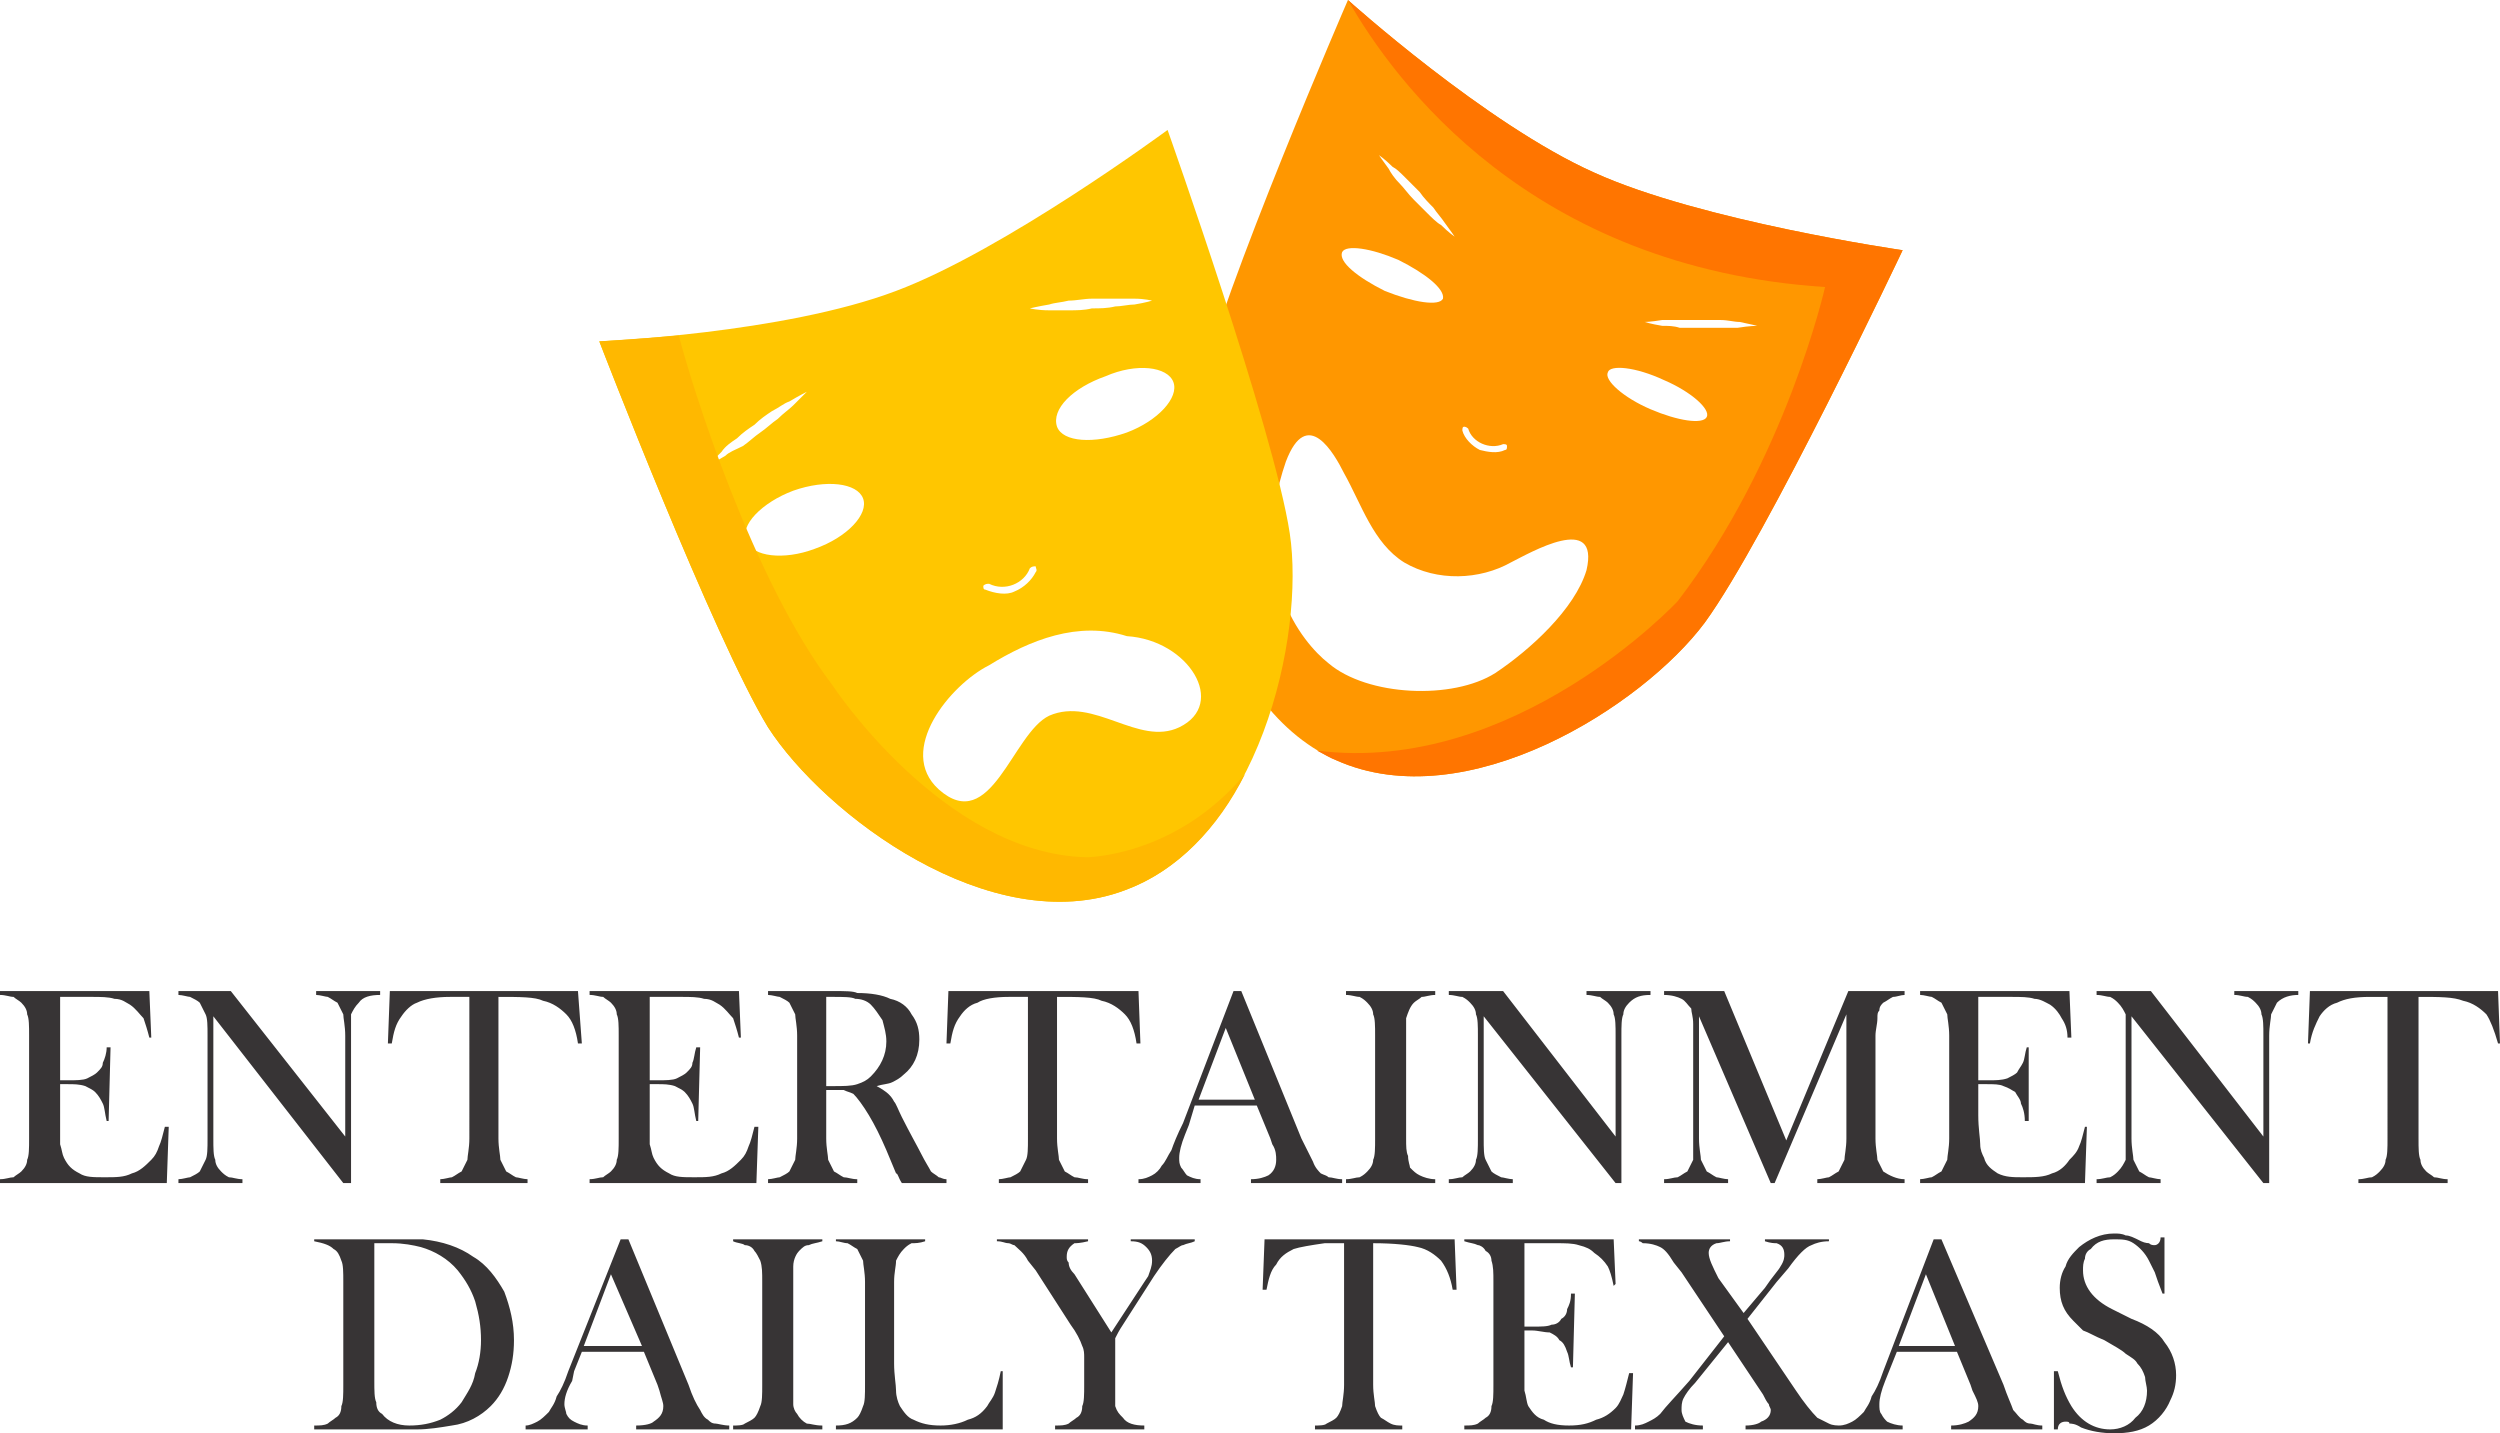
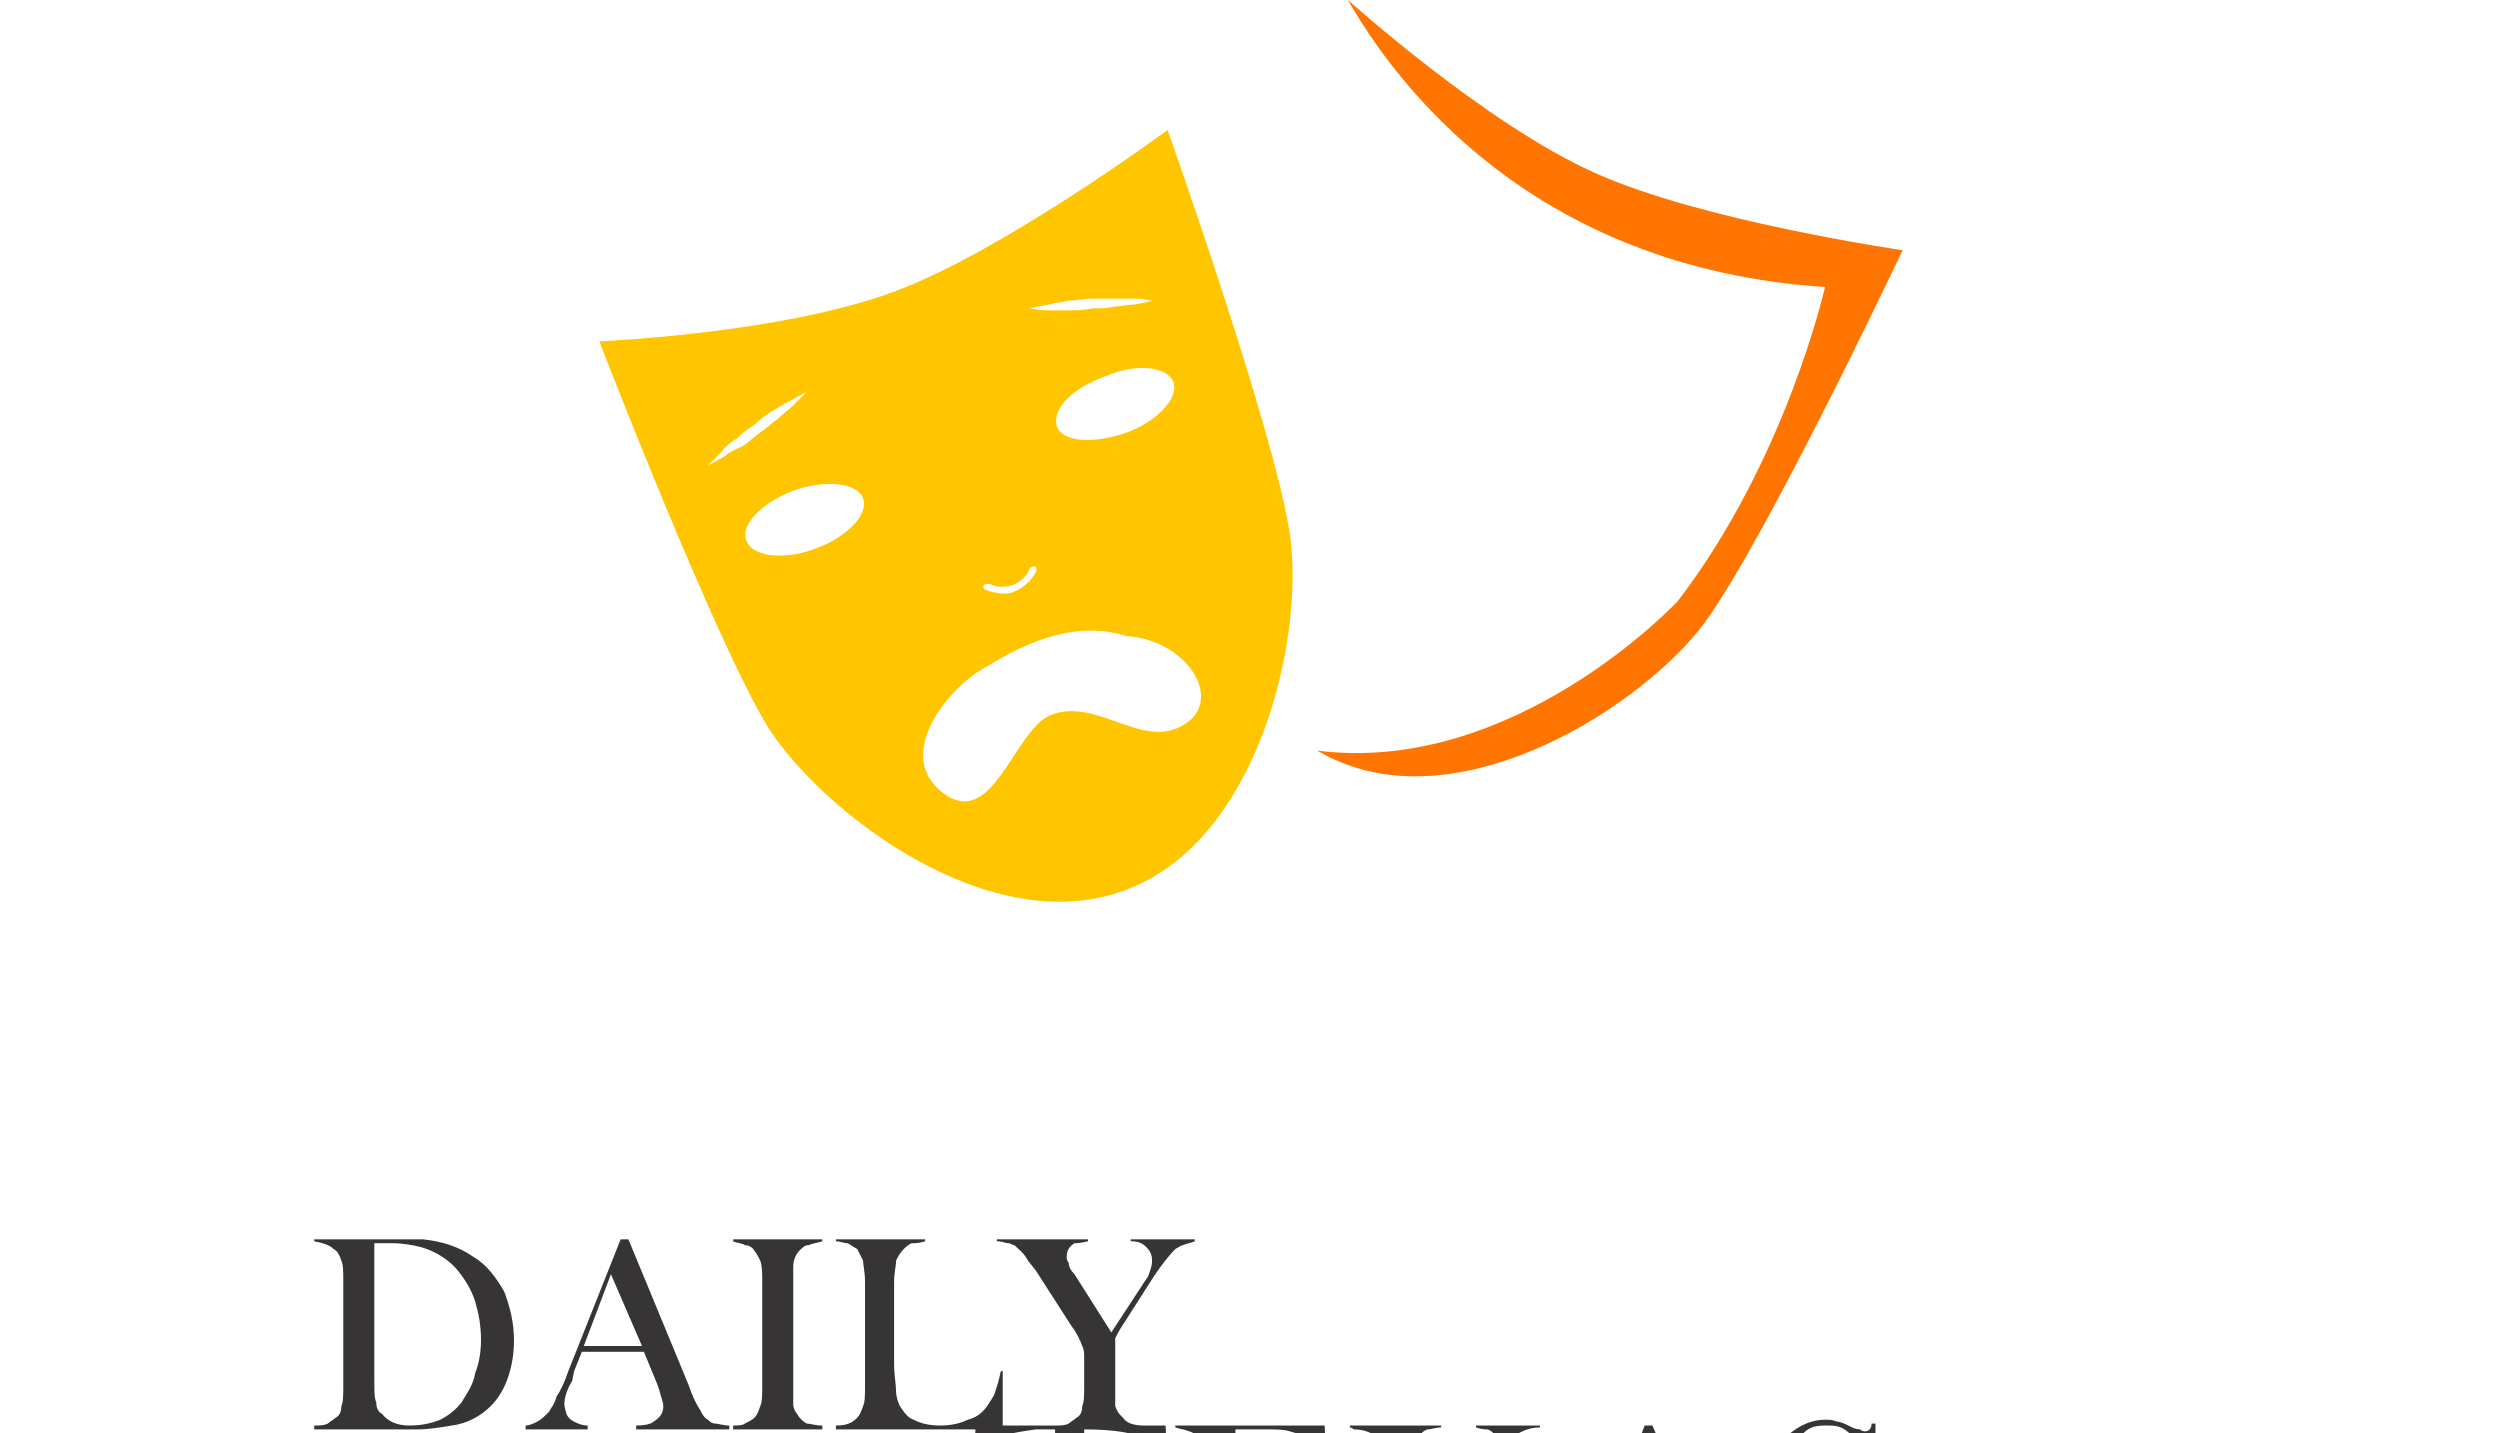
<svg xmlns="http://www.w3.org/2000/svg" xml:space="preserve" width="1.289in" height="0.739in" style="clip-rule:evenodd;fill-rule:evenodd;image-rendering:optimizeQuality;shape-rendering:geometricPrecision;text-rendering:geometricPrecision" viewBox="0 0 1289 739" id="svg34">
  <defs id="defs10">
    <style type="text/css" id="style2">       .fil0 {fill:#373435;fill-rule:nonzero}    .fil2 {fill:#FF7500;fill-rule:nonzero}    .fil1 {fill:#FF9700;fill-rule:nonzero}    .fil4 {fill:#FFB800;fill-rule:nonzero}    .fil3 {fill:#FFC600;fill-rule:nonzero}     </style>
    <clipPath id="id0" style="clip-rule:nonzero">
      <path d="m 714,323 c 0,0 -59,139 -68,192 0,0 -19,87 44,146 0,0 -69,-124 53,-296 0,0 -27,-20 -29,-42 z" id="path4" />
    </clipPath>
    <clipPath id="id1" style="clip-rule:nonzero">
      <path d="m 671,658 c 0,0 2,-3 14,-17 4,-24 5,-46 2,-63 -8,-53 -63,-208 -63,-208 0,0 -18,13 -43,30 38,38 97,177 90,258 z" id="path7" />
    </clipPath>
  </defs>
  <g id="Layer_x0020_1" transform="translate(-22,-303)">
-     <path class="fil0" d="m 99,814 1,24 h -1 c -1,-4 -2,-7 -3,-10 -2,-2 -4,-5 -7,-7 -2,-1 -4,-3 -8,-3 -3,-1 -7,-1 -12,-1 H 53 v 43 h 4 c 4,0 8,0 10,-1 2,-1 4,-2 5,-3 2,-2 3,-3 3,-5 1,-2 2,-5 2,-8 h 2 l -1,38 h -1 c -1,-4 -1,-7 -2,-9 -1,-2 -2,-4 -4,-6 -1,-1 -3,-2 -5,-3 -3,-1 -6,-1 -9,-1 h -4 v 16 c 0,7 0,12 0,15 1,3 1,5 2,7 2,4 4,6 8,8 3,2 7,2 13,2 6,0 10,0 14,-2 4,-1 7,-4 10,-7 2,-2 3,-4 4,-7 1,-2 2,-6 3,-10 h 2 l -1,29 H 22 v -2 c 3,0 5,-1 7,-1 1,-1 3,-2 4,-3 2,-2 3,-4 3,-6 1,-2 1,-6 1,-11 v -53 c 0,-5 0,-9 -1,-11 0,-2 -1,-4 -3,-6 -1,-1 -3,-2 -4,-3 -2,0 -4,-1 -7,-1 v -2 z m 33,13 v 63 c 0,5 0,9 1,11 0,2 1,4 3,6 1,1 2,2 4,3 2,0 4,1 7,1 v 2 h -33 v -2 c 2,0 5,-1 6,-1 2,-1 4,-2 5,-3 1,-2 2,-4 3,-6 1,-2 1,-6 1,-11 v -53 c 0,-5 0,-9 -1,-11 -1,-2 -2,-4 -3,-6 -1,-1 -3,-2 -5,-3 -1,0 -4,-1 -6,-1 v -2 h 27 l 59,75 v -52 c 0,-5 -1,-9 -1,-11 -1,-2 -2,-4 -3,-6 -2,-1 -3,-2 -5,-3 -1,0 -4,-1 -6,-1 v -2 h 33 v 2 c -5,0 -9,1 -11,4 -2,2 -3,4 -4,6 0,2 0,6 0,11 v 76 h -4 z m 132,-10 c -3,0 -7,0 -10,0 -7,0 -13,1 -17,3 -3,1 -6,4 -8,7 -3,4 -4,8 -5,14 h -2 l 1,-27 h 97 l 2,27 h -2 c -1,-7 -3,-12 -6,-15 -3,-3 -7,-6 -12,-7 -4,-2 -12,-2 -23,-2 v 73 c 0,5 1,9 1,11 1,2 2,4 3,6 2,1 3,2 5,3 1,0 4,1 6,1 v 2 h -45 v -2 c 2,0 5,-1 6,-1 2,-1 3,-2 5,-3 1,-2 2,-4 3,-6 0,-2 1,-6 1,-11 z m 139,-3 1,24 h -1 c -1,-4 -2,-7 -3,-10 -2,-2 -4,-5 -7,-7 -2,-1 -4,-3 -8,-3 -3,-1 -7,-1 -12,-1 h -16 v 43 h 4 c 4,0 8,0 10,-1 2,-1 4,-2 5,-3 2,-2 3,-3 3,-5 1,-2 1,-5 2,-8 h 2 l -1,38 h -1 c -1,-4 -1,-7 -2,-9 -1,-2 -2,-4 -4,-6 -1,-1 -3,-2 -5,-3 -3,-1 -6,-1 -9,-1 h -4 v 16 c 0,7 0,12 0,15 1,3 1,5 2,7 2,4 4,6 8,8 3,2 7,2 13,2 6,0 10,0 14,-2 4,-1 7,-4 10,-7 2,-2 3,-4 4,-7 1,-2 2,-6 3,-10 h 2 l -1,29 h -86 v -2 c 3,0 5,-1 7,-1 1,-1 3,-2 4,-3 2,-2 3,-4 3,-6 1,-2 1,-6 1,-11 v -53 c 0,-5 0,-9 -1,-11 0,-2 -1,-4 -3,-6 -1,-1 -3,-2 -4,-3 -2,0 -4,-1 -7,-1 v -2 z m 45,51 v 25 c 0,5 1,9 1,11 1,2 2,4 3,6 2,1 3,2 5,3 2,0 4,1 7,1 v 2 h -46 v -2 c 2,0 5,-1 6,-1 2,-1 4,-2 5,-3 1,-2 2,-4 3,-6 0,-2 1,-6 1,-11 v -53 c 0,-5 -1,-9 -1,-11 -1,-2 -2,-4 -3,-6 -1,-1 -3,-2 -5,-3 -1,0 -4,-1 -6,-1 v -2 h 34 c 6,0 10,0 12,1 7,0 13,1 17,3 5,1 9,4 11,8 3,4 4,8 4,13 0,8 -3,14 -8,18 -2,2 -4,3 -6,4 -2,1 -5,1 -8,2 2,1 5,3 6,4 1,1 2,2 3,4 1,1 2,4 4,8 4,8 8,15 10,19 2,4 4,7 5,9 1,1 3,2 4,3 1,0 2,1 4,1 v 2 h -23 c -2,-3 -2,-5 -3,-5 l -5,-12 c -3,-7 -6,-13 -9,-18 -3,-5 -6,-9 -8,-11 -2,-1 -3,-1 -5,-2 -1,0 -3,0 -5,0 z m 0,-2 h 3 c 6,0 10,0 13,-1 3,-1 5,-2 7,-4 5,-5 8,-11 8,-18 0,-4 -1,-7 -2,-11 -2,-3 -4,-6 -6,-8 -2,-2 -5,-3 -8,-3 -2,-1 -6,-1 -12,-1 h -3 z m 104,-46 c -3,0 -6,0 -10,0 -7,0 -13,1 -16,3 -4,1 -7,4 -9,7 -3,4 -4,8 -5,14 h -2 l 1,-27 h 98 l 1,27 h -2 c -1,-7 -3,-12 -6,-15 -3,-3 -7,-6 -12,-7 -4,-2 -12,-2 -23,-2 v 73 c 0,5 1,9 1,11 1,2 2,4 3,6 2,1 3,2 5,3 2,0 4,1 7,1 v 2 h -46 v -2 c 2,0 5,-1 6,-1 2,-1 4,-2 5,-3 1,-2 2,-4 3,-6 1,-2 1,-6 1,-11 z m 162,96 h -47 v -2 c 4,0 7,-1 9,-2 3,-2 4,-5 4,-8 0,-2 0,-5 -2,-8 l -1,-3 -7,-17 h -32 l -3,10 -2,5 c -2,5 -3,9 -3,12 0,2 0,3 1,5 1,1 2,3 3,4 2,1 4,2 7,2 v 2 h -32 v -2 c 3,0 5,-1 7,-2 2,-1 4,-3 5,-5 2,-2 3,-5 5,-8 1,-3 3,-8 6,-14 l 26,-68 h 4 l 31,76 c 3,6 5,10 6,12 1,3 3,5 4,6 2,1 3,1 4,2 2,0 4,1 7,1 z m -45,-43 -15,-37 -14,37 z m 93,-56 v 2 c -3,0 -5,1 -7,1 -1,1 -3,2 -4,3 -2,2 -3,5 -4,8 0,3 0,6 0,9 v 53 c 0,4 0,7 1,9 0,3 1,5 1,6 2,2 3,3 5,4 2,1 5,2 8,2 v 2 h -46 v -2 c 3,0 5,-1 7,-1 2,-1 3,-2 4,-3 2,-2 3,-4 3,-6 1,-2 1,-6 1,-11 v -53 c 0,-5 0,-9 -1,-11 0,-2 -1,-4 -3,-6 -1,-1 -2,-2 -4,-3 -2,0 -4,-1 -7,-1 v -2 z m 25,13 v 63 c 0,5 0,9 1,11 1,2 2,4 3,6 1,1 3,2 5,3 1,0 4,1 6,1 v 2 h -33 v -2 c 3,0 5,-1 7,-1 1,-1 3,-2 4,-3 2,-2 3,-4 3,-6 1,-2 1,-6 1,-11 v -53 c 0,-5 0,-9 -1,-11 0,-2 -1,-4 -3,-6 -1,-1 -2,-2 -4,-3 -2,0 -4,-1 -7,-1 v -2 h 28 l 58,75 v -52 c 0,-5 0,-9 -1,-11 0,-2 -1,-4 -3,-6 -1,-1 -3,-2 -4,-3 -2,0 -4,-1 -7,-1 v -2 h 33 v 2 c -5,0 -8,1 -11,4 -2,2 -3,4 -3,6 -1,2 -1,6 -1,11 v 76 h -3 z m 217,-11 c -2,0 -4,1 -6,1 -2,1 -3,2 -5,3 -1,1 -2,2 -2,4 -1,1 -1,2 -1,4 0,3 -1,6 -1,9 v 53 c 0,5 1,9 1,11 1,2 2,4 3,6 3,2 7,4 11,4 v 2 h -45 v -2 c 2,0 5,-1 6,-1 2,-1 3,-2 5,-3 1,-2 2,-4 3,-6 0,-2 1,-6 1,-11 v -64 l -37,87 h -2 l -37,-86 v 63 c 0,5 1,9 1,11 1,2 2,4 3,6 2,1 3,2 5,3 1,0 4,1 6,1 v 2 h -33 v -2 c 3,0 5,-1 7,-1 2,-1 3,-2 5,-3 1,-2 2,-4 3,-6 0,-2 0,-6 0,-11 v -53 c 0,-2 0,-4 0,-6 0,-4 -1,-6 -1,-8 -2,-2 -3,-4 -5,-5 -2,-1 -5,-2 -9,-2 v -2 h 31 l 32,77 32,-77 h 29 z m 85,-2 1,24 h -2 c 0,-4 -1,-7 -3,-10 -1,-2 -3,-5 -6,-7 -2,-1 -5,-3 -8,-3 -3,-1 -7,-1 -12,-1 h -17 v 43 h 5 c 4,0 7,0 10,-1 2,-1 4,-2 5,-3 1,-2 2,-3 3,-5 1,-2 1,-5 2,-8 h 1 v 38 h -2 c 0,-4 -1,-7 -2,-9 0,-2 -2,-4 -3,-6 -2,-1 -3,-2 -6,-3 -2,-1 -5,-1 -9,-1 h -4 v 16 c 0,7 1,12 1,15 0,3 1,5 2,7 1,4 4,6 7,8 4,2 8,2 13,2 6,0 11,0 15,-2 4,-1 7,-4 9,-7 2,-2 4,-4 5,-7 1,-2 2,-6 3,-10 h 1 l -1,29 h -85 v -2 c 2,0 5,-1 6,-1 2,-1 3,-2 5,-3 1,-2 2,-4 3,-6 0,-2 1,-6 1,-11 v -53 c 0,-5 -1,-9 -1,-11 -1,-2 -2,-4 -3,-6 -2,-1 -3,-2 -5,-3 -1,0 -4,-1 -6,-1 v -2 z m 32,13 v 63 c 0,5 1,9 1,11 1,2 2,4 3,6 2,1 3,2 5,3 1,0 4,1 6,1 v 2 h -33 v -2 c 3,0 5,-1 7,-1 2,-1 3,-2 4,-3 2,-2 3,-4 4,-6 0,-2 0,-6 0,-11 v -53 c 0,-5 0,-9 0,-11 -1,-2 -2,-4 -4,-6 -1,-1 -2,-2 -4,-3 -2,0 -4,-1 -7,-1 v -2 h 28 l 58,75 v -52 c 0,-5 0,-9 -1,-11 0,-2 -1,-4 -3,-6 -1,-1 -2,-2 -4,-3 -2,0 -4,-1 -7,-1 v -2 h 33 v 2 c -4,0 -8,1 -11,4 -1,2 -2,4 -3,6 0,2 -1,6 -1,11 v 76 h -3 z m 132,-10 c -3,0 -6,0 -9,0 -8,0 -13,1 -17,3 -4,1 -7,4 -9,7 -2,4 -4,8 -5,14 h -1 l 1,-27 h 97 l 1,27 h -1 c -2,-7 -4,-12 -6,-15 -3,-3 -7,-6 -12,-7 -5,-2 -12,-2 -23,-2 v 73 c 0,5 0,9 1,11 0,2 1,4 3,6 1,1 3,2 4,3 2,0 4,1 7,1 v 2 h -46 v -2 c 3,0 5,-1 7,-1 2,-1 3,-2 4,-3 2,-2 3,-4 3,-6 1,-2 1,-6 1,-11 z" id="path13" />
-     <path class="fil0" d="m 184,1038 c 3,0 5,0 7,-1 1,-1 3,-2 4,-3 2,-1 3,-3 3,-6 1,-2 1,-6 1,-11 v -53 c 0,-5 0,-9 -1,-11 -1,-3 -2,-5 -4,-6 -2,-2 -5,-3 -10,-4 v -1 h 40 c 8,0 14,0 16,0 10,1 19,4 26,9 7,4 12,11 16,18 3,8 5,16 5,25 0,7 -1,13 -3,19 -2,6 -5,11 -9,15 -5,5 -12,9 -20,10 -6,1 -12,2 -18,2 h -53 z m 31,-94 v 71 c 0,5 0,9 1,11 0,3 1,5 3,6 3,4 8,6 14,6 6,0 11,-1 16,-3 4,-2 8,-5 11,-9 3,-5 6,-9 7,-15 2,-5 3,-11 3,-17 0,-7 -1,-13 -3,-20 -2,-6 -5,-11 -9,-16 -5,-6 -12,-10 -19,-12 -4,-1 -9,-2 -15,-2 z m 183,96 h -48 v -2 c 5,0 8,-1 9,-2 3,-2 5,-4 5,-8 0,-2 -1,-4 -2,-8 l -1,-3 -7,-17 h -32 l -4,10 -1,5 c -3,5 -4,9 -4,12 0,2 1,4 1,5 1,2 2,3 4,4 2,1 4,2 7,2 v 2 h -32 v -2 c 2,0 4,-1 6,-2 2,-1 4,-3 6,-5 1,-2 3,-4 4,-8 2,-3 4,-7 6,-13 l 27,-68 h 4 l 31,75 c 2,6 4,10 6,13 1,2 2,4 4,5 1,1 2,2 4,2 1,0 4,1 7,1 z m -45,-43 -16,-37 -14,37 z m 93,-55 v 1 c -3,1 -5,1 -7,2 -2,0 -3,1 -5,3 -1,1 -3,4 -3,8 0,2 0,5 0,8 v 53 c 0,4 0,7 0,10 0,2 1,4 2,5 1,2 3,4 5,5 2,0 4,1 8,1 v 2 h -46 v -2 c 2,0 5,0 6,-1 2,-1 4,-2 5,-3 1,-1 2,-3 3,-6 1,-2 1,-6 1,-11 v -53 c 0,-5 0,-8 -1,-11 -1,-2 -2,-4 -3,-5 -1,-2 -3,-3 -5,-3 -1,-1 -4,-1 -6,-2 v -1 z m 7,98 v -2 c 5,0 8,-1 11,-4 1,-1 2,-3 3,-6 1,-2 1,-6 1,-11 v -53 c 0,-5 -1,-9 -1,-11 -1,-2 -2,-4 -3,-6 -2,-1 -3,-2 -5,-3 -2,0 -4,-1 -6,-1 v -1 h 46 v 1 c -3,1 -5,1 -7,1 -2,1 -3,2 -4,3 -2,2 -3,4 -4,6 0,3 -1,6 -1,11 v 42 c 0,6 1,11 1,14 0,3 1,6 2,8 2,3 4,6 7,7 4,2 8,3 14,3 5,0 10,-1 14,-3 4,-1 7,-3 10,-7 1,-2 3,-4 4,-7 1,-3 2,-6 3,-11 h 1 v 30 z m 113,0 v -2 c 3,0 5,0 7,-1 1,-1 3,-2 4,-3 2,-1 3,-3 3,-6 1,-2 1,-6 1,-11 v -14 c 0,-2 0,-4 -1,-6 -1,-3 -3,-7 -6,-11 l -18,-28 -4,-5 c -2,-4 -5,-6 -7,-8 -1,0 -2,-1 -3,-1 -2,0 -3,-1 -6,-1 v -1 h 47 v 1 c -4,1 -6,1 -7,1 -3,2 -4,4 -4,7 0,1 0,2 1,3 0,2 1,4 3,6 l 19,30 17,-26 2,-3 c 1,-3 2,-5 2,-8 0,-3 -1,-5 -3,-7 -2,-2 -4,-3 -8,-3 v -1 h 33 v 1 c -2,1 -4,1 -6,2 -1,0 -2,1 -4,2 -3,3 -7,8 -11,14 l -16,25 c -2,3 -3,5 -4,7 0,1 0,3 0,7 v 17 c 0,5 0,9 0,11 1,3 2,4 4,6 2,3 6,4 11,4 v 2 z m 149,-96 c -3,0 -7,0 -10,0 -7,1 -13,2 -16,3 -4,2 -7,4 -9,8 -3,3 -4,8 -5,13 h -2 l 1,-26 h 98 l 1,26 h -2 c -1,-6 -3,-11 -6,-15 -3,-3 -7,-6 -12,-7 -4,-1 -12,-2 -23,-2 v 73 c 0,5 1,9 1,11 1,3 2,5 3,6 2,1 3,2 5,3 2,1 4,1 6,1 v 2 h -45 v -2 c 2,0 5,0 6,-1 2,-1 4,-2 5,-3 1,-1 2,-3 3,-6 0,-2 1,-6 1,-11 z m 139,-2 1,23 -1,1 c -1,-5 -2,-8 -3,-10 -2,-3 -4,-5 -7,-7 -2,-2 -4,-3 -8,-4 -3,-1 -7,-1 -12,-1 h -16 v 43 h 4 c 5,0 8,0 10,-1 2,0 4,-1 5,-3 2,-1 3,-3 3,-5 1,-2 2,-4 2,-8 h 2 l -1,38 h -1 c -1,-3 -1,-6 -2,-8 -1,-3 -2,-5 -4,-6 -1,-2 -3,-3 -5,-4 -3,0 -6,-1 -9,-1 h -4 v 17 c 0,6 0,11 0,14 1,3 1,6 2,8 2,3 4,6 8,7 3,2 7,3 13,3 6,0 10,-1 14,-3 4,-1 7,-3 10,-6 2,-2 3,-5 4,-7 1,-3 2,-7 3,-11 h 2 l -1,29 h -86 v -2 c 3,0 5,0 7,-1 1,-1 3,-2 4,-3 2,-1 3,-3 3,-6 1,-2 1,-6 1,-11 v -53 c 0,-5 0,-8 -1,-11 0,-2 -1,-4 -3,-5 -1,-2 -3,-3 -4,-3 -2,-1 -4,-1 -7,-2 v -1 z m 13,0 h 47 v 1 c -3,0 -5,1 -7,1 -3,1 -4,3 -4,5 0,3 2,7 5,13 l 13,18 11,-13 c 4,-6 7,-9 8,-11 2,-3 2,-5 2,-6 0,-3 -1,-5 -4,-6 -1,0 -3,0 -6,-1 v -1 h 33 v 1 c -4,0 -7,1 -9,2 -3,1 -7,5 -12,12 l -6,7 -15,19 25,37 c 4,6 8,11 11,14 2,1 4,2 6,3 2,1 4,1 7,1 v 2 h -50 v -2 c 4,0 7,-1 8,-2 3,-1 5,-3 5,-6 0,-1 -1,-2 -1,-3 -1,-1 -2,-3 -3,-5 l -18,-27 -17,21 c -3,3 -5,6 -6,8 -1,2 -1,4 -1,6 0,2 1,4 2,6 2,1 5,2 9,2 v 2 h -35 v -2 c 3,0 5,-1 7,-2 2,-1 4,-2 6,-4 3,-4 8,-9 15,-17 l 18,-23 -22,-33 -4,-5 c -3,-5 -5,-7 -7,-8 -2,-1 -5,-2 -9,-2 0,0 -1,-1 -2,-1 z m 208,98 h -47 v -2 c 4,0 7,-1 9,-2 3,-2 5,-4 5,-8 0,-2 -1,-4 -3,-8 l -1,-3 -7,-17 h -31 l -4,10 -2,5 c -2,5 -3,9 -3,12 0,2 0,4 1,5 1,2 2,3 3,4 2,1 5,2 8,2 v 2 h -33 v -2 c 3,0 5,-1 7,-2 2,-1 4,-3 6,-5 1,-2 3,-4 4,-8 2,-3 4,-7 6,-13 l 26,-68 h 4 l 32,75 c 2,6 4,10 5,13 2,2 3,4 5,5 1,1 2,2 4,2 1,0 3,1 6,1 z m -45,-43 -15,-37 -14,37 z m 51,43 v -30 h 2 c 2,8 4,13 7,18 5,8 12,12 20,12 5,0 10,-2 13,-6 4,-3 6,-8 6,-14 0,-2 -1,-5 -1,-7 -1,-3 -2,-5 -4,-7 -1,-2 -3,-3 -6,-5 -2,-2 -6,-4 -11,-7 -5,-2 -8,-4 -11,-5 -2,-2 -4,-4 -5,-5 -5,-5 -7,-10 -7,-17 0,-4 1,-8 3,-11 1,-4 4,-7 7,-10 5,-4 11,-7 18,-7 2,0 4,0 6,1 2,0 4,1 8,3 2,1 4,1 4,1 1,1 2,1 3,1 1,0 3,-1 3,-4 h 2 v 29 h -1 c -2,-5 -3,-8 -4,-11 -1,-2 -2,-4 -3,-6 -2,-4 -5,-7 -8,-9 -3,-2 -6,-2 -10,-2 -5,0 -9,1 -12,5 -2,1 -3,3 -3,5 -1,2 -1,4 -1,6 0,8 5,15 15,20 l 10,5 c 8,3 14,7 17,12 4,5 6,11 6,17 0,5 -1,9 -3,13 -2,5 -6,10 -11,13 -5,3 -11,4 -18,4 -6,0 -12,-1 -17,-3 -3,-2 -5,-2 -6,-2 0,-1 -1,-1 -2,-1 -2,0 -4,1 -4,4 z" id="path15" />
-     <path class="fil1" d="m 844,392 c -56,-25 -127,-89 -127,-89 0,0 -65,150 -77,203 -12,52 4,159 71,189 67,30 158,-28 190,-71 32,-44 102,-192 102,-192 0,0 -104,-15 -159,-40 z m -67,131 v 0 c 0,0 1,0 2,1 2,7 11,11 18,8 1,0 2,0 2,1 0,1 0,2 -1,2 -4,2 -9,1 -13,0 -4,-2 -8,-6 -9,-10 0,-1 0,-2 1,-2 z M 740,389 v 0 c 2,1 4,3 7,6 2,2 5,5 7,7 2,3 5,6 7,8 2,3 4,5 6,8 3,4 5,7 5,7 0,0 -3,-2 -7,-6 -2,-1 -5,-4 -7,-6 -2,-2 -5,-5 -7,-7 -3,-3 -5,-6 -7,-8 -3,-3 -5,-6 -6,-8 -3,-4 -5,-7 -5,-7 0,0 3,2 7,6 z m -26,44 v 0 c 2,-4 15,-2 29,4 14,7 24,15 23,20 -2,4 -15,2 -30,-4 -14,-7 -24,-15 -22,-20 z m 126,164 v 0 c -6,20 -29,41 -47,53 -22,14 -66,12 -86,-5 -14,-11 -42,-46 -22,-104 11,-29 25,-4 30,6 9,16 15,36 31,46 17,10 39,9 55,0 10,-5 46,-26 39,4 z m 62,-79 v 0 c -2,4 -15,2 -29,-4 -14,-6 -24,-15 -22,-19 1,-4 14,-3 29,4 14,6 24,15 22,19 z m 7,-46 v 0 c -3,0 -7,0 -10,0 -4,0 -8,0 -11,0 -3,-1 -6,-1 -9,-1 -6,-1 -9,-2 -9,-2 0,0 3,0 9,-1 3,0 6,0 9,0 4,0 7,0 11,0 3,0 7,0 10,0 4,0 7,1 10,1 5,1 9,2 9,2 0,0 -4,0 -10,1 -2,0 -5,0 -9,0 z" id="path17" />
+     <path class="fil0" d="m 184,1038 c 3,0 5,0 7,-1 1,-1 3,-2 4,-3 2,-1 3,-3 3,-6 1,-2 1,-6 1,-11 v -53 c 0,-5 0,-9 -1,-11 -1,-3 -2,-5 -4,-6 -2,-2 -5,-3 -10,-4 v -1 h 40 c 8,0 14,0 16,0 10,1 19,4 26,9 7,4 12,11 16,18 3,8 5,16 5,25 0,7 -1,13 -3,19 -2,6 -5,11 -9,15 -5,5 -12,9 -20,10 -6,1 -12,2 -18,2 h -53 z m 31,-94 v 71 c 0,5 0,9 1,11 0,3 1,5 3,6 3,4 8,6 14,6 6,0 11,-1 16,-3 4,-2 8,-5 11,-9 3,-5 6,-9 7,-15 2,-5 3,-11 3,-17 0,-7 -1,-13 -3,-20 -2,-6 -5,-11 -9,-16 -5,-6 -12,-10 -19,-12 -4,-1 -9,-2 -15,-2 z m 183,96 h -48 v -2 c 5,0 8,-1 9,-2 3,-2 5,-4 5,-8 0,-2 -1,-4 -2,-8 l -1,-3 -7,-17 h -32 l -4,10 -1,5 c -3,5 -4,9 -4,12 0,2 1,4 1,5 1,2 2,3 4,4 2,1 4,2 7,2 v 2 h -32 v -2 c 2,0 4,-1 6,-2 2,-1 4,-3 6,-5 1,-2 3,-4 4,-8 2,-3 4,-7 6,-13 l 27,-68 h 4 l 31,75 c 2,6 4,10 6,13 1,2 2,4 4,5 1,1 2,2 4,2 1,0 4,1 7,1 z m -45,-43 -16,-37 -14,37 z m 93,-55 v 1 c -3,1 -5,1 -7,2 -2,0 -3,1 -5,3 -1,1 -3,4 -3,8 0,2 0,5 0,8 v 53 c 0,4 0,7 0,10 0,2 1,4 2,5 1,2 3,4 5,5 2,0 4,1 8,1 v 2 h -46 v -2 c 2,0 5,0 6,-1 2,-1 4,-2 5,-3 1,-1 2,-3 3,-6 1,-2 1,-6 1,-11 v -53 c 0,-5 0,-8 -1,-11 -1,-2 -2,-4 -3,-5 -1,-2 -3,-3 -5,-3 -1,-1 -4,-1 -6,-2 v -1 z m 7,98 v -2 c 5,0 8,-1 11,-4 1,-1 2,-3 3,-6 1,-2 1,-6 1,-11 v -53 c 0,-5 -1,-9 -1,-11 -1,-2 -2,-4 -3,-6 -2,-1 -3,-2 -5,-3 -2,0 -4,-1 -6,-1 v -1 h 46 v 1 c -3,1 -5,1 -7,1 -2,1 -3,2 -4,3 -2,2 -3,4 -4,6 0,3 -1,6 -1,11 v 42 c 0,6 1,11 1,14 0,3 1,6 2,8 2,3 4,6 7,7 4,2 8,3 14,3 5,0 10,-1 14,-3 4,-1 7,-3 10,-7 1,-2 3,-4 4,-7 1,-3 2,-6 3,-11 h 1 v 30 z m 113,0 v -2 c 3,0 5,0 7,-1 1,-1 3,-2 4,-3 2,-1 3,-3 3,-6 1,-2 1,-6 1,-11 v -14 c 0,-2 0,-4 -1,-6 -1,-3 -3,-7 -6,-11 l -18,-28 -4,-5 c -2,-4 -5,-6 -7,-8 -1,0 -2,-1 -3,-1 -2,0 -3,-1 -6,-1 v -1 h 47 v 1 c -4,1 -6,1 -7,1 -3,2 -4,4 -4,7 0,1 0,2 1,3 0,2 1,4 3,6 l 19,30 17,-26 2,-3 c 1,-3 2,-5 2,-8 0,-3 -1,-5 -3,-7 -2,-2 -4,-3 -8,-3 v -1 h 33 v 1 c -2,1 -4,1 -6,2 -1,0 -2,1 -4,2 -3,3 -7,8 -11,14 l -16,25 c -2,3 -3,5 -4,7 0,1 0,3 0,7 v 17 c 0,5 0,9 0,11 1,3 2,4 4,6 2,3 6,4 11,4 v 2 z c -3,0 -7,0 -10,0 -7,1 -13,2 -16,3 -4,2 -7,4 -9,8 -3,3 -4,8 -5,13 h -2 l 1,-26 h 98 l 1,26 h -2 c -1,-6 -3,-11 -6,-15 -3,-3 -7,-6 -12,-7 -4,-1 -12,-2 -23,-2 v 73 c 0,5 1,9 1,11 1,3 2,5 3,6 2,1 3,2 5,3 2,1 4,1 6,1 v 2 h -45 v -2 c 2,0 5,0 6,-1 2,-1 4,-2 5,-3 1,-1 2,-3 3,-6 0,-2 1,-6 1,-11 z m 139,-2 1,23 -1,1 c -1,-5 -2,-8 -3,-10 -2,-3 -4,-5 -7,-7 -2,-2 -4,-3 -8,-4 -3,-1 -7,-1 -12,-1 h -16 v 43 h 4 c 5,0 8,0 10,-1 2,0 4,-1 5,-3 2,-1 3,-3 3,-5 1,-2 2,-4 2,-8 h 2 l -1,38 h -1 c -1,-3 -1,-6 -2,-8 -1,-3 -2,-5 -4,-6 -1,-2 -3,-3 -5,-4 -3,0 -6,-1 -9,-1 h -4 v 17 c 0,6 0,11 0,14 1,3 1,6 2,8 2,3 4,6 8,7 3,2 7,3 13,3 6,0 10,-1 14,-3 4,-1 7,-3 10,-6 2,-2 3,-5 4,-7 1,-3 2,-7 3,-11 h 2 l -1,29 h -86 v -2 c 3,0 5,0 7,-1 1,-1 3,-2 4,-3 2,-1 3,-3 3,-6 1,-2 1,-6 1,-11 v -53 c 0,-5 0,-8 -1,-11 0,-2 -1,-4 -3,-5 -1,-2 -3,-3 -4,-3 -2,-1 -4,-1 -7,-2 v -1 z m 13,0 h 47 v 1 c -3,0 -5,1 -7,1 -3,1 -4,3 -4,5 0,3 2,7 5,13 l 13,18 11,-13 c 4,-6 7,-9 8,-11 2,-3 2,-5 2,-6 0,-3 -1,-5 -4,-6 -1,0 -3,0 -6,-1 v -1 h 33 v 1 c -4,0 -7,1 -9,2 -3,1 -7,5 -12,12 l -6,7 -15,19 25,37 c 4,6 8,11 11,14 2,1 4,2 6,3 2,1 4,1 7,1 v 2 h -50 v -2 c 4,0 7,-1 8,-2 3,-1 5,-3 5,-6 0,-1 -1,-2 -1,-3 -1,-1 -2,-3 -3,-5 l -18,-27 -17,21 c -3,3 -5,6 -6,8 -1,2 -1,4 -1,6 0,2 1,4 2,6 2,1 5,2 9,2 v 2 h -35 v -2 c 3,0 5,-1 7,-2 2,-1 4,-2 6,-4 3,-4 8,-9 15,-17 l 18,-23 -22,-33 -4,-5 c -3,-5 -5,-7 -7,-8 -2,-1 -5,-2 -9,-2 0,0 -1,-1 -2,-1 z m 208,98 h -47 v -2 c 4,0 7,-1 9,-2 3,-2 5,-4 5,-8 0,-2 -1,-4 -3,-8 l -1,-3 -7,-17 h -31 l -4,10 -2,5 c -2,5 -3,9 -3,12 0,2 0,4 1,5 1,2 2,3 3,4 2,1 5,2 8,2 v 2 h -33 v -2 c 3,0 5,-1 7,-2 2,-1 4,-3 6,-5 1,-2 3,-4 4,-8 2,-3 4,-7 6,-13 l 26,-68 h 4 l 32,75 c 2,6 4,10 5,13 2,2 3,4 5,5 1,1 2,2 4,2 1,0 3,1 6,1 z m -45,-43 -15,-37 -14,37 z m 51,43 v -30 h 2 c 2,8 4,13 7,18 5,8 12,12 20,12 5,0 10,-2 13,-6 4,-3 6,-8 6,-14 0,-2 -1,-5 -1,-7 -1,-3 -2,-5 -4,-7 -1,-2 -3,-3 -6,-5 -2,-2 -6,-4 -11,-7 -5,-2 -8,-4 -11,-5 -2,-2 -4,-4 -5,-5 -5,-5 -7,-10 -7,-17 0,-4 1,-8 3,-11 1,-4 4,-7 7,-10 5,-4 11,-7 18,-7 2,0 4,0 6,1 2,0 4,1 8,3 2,1 4,1 4,1 1,1 2,1 3,1 1,0 3,-1 3,-4 h 2 v 29 h -1 c -2,-5 -3,-8 -4,-11 -1,-2 -2,-4 -3,-6 -2,-4 -5,-7 -8,-9 -3,-2 -6,-2 -10,-2 -5,0 -9,1 -12,5 -2,1 -3,3 -3,5 -1,2 -1,4 -1,6 0,8 5,15 15,20 l 10,5 c 8,3 14,7 17,12 4,5 6,11 6,17 0,5 -1,9 -3,13 -2,5 -6,10 -11,13 -5,3 -11,4 -18,4 -6,0 -12,-1 -17,-3 -3,-2 -5,-2 -6,-2 0,-1 -1,-1 -2,-1 -2,0 -4,1 -4,4 z" id="path15" />
    <path class="fil2" d="m 844,392 c -56,-25 -127,-89 -127,-89 0,0 0,0 0,0 24,42 94,138 246,148 0,0 -20,89 -76,162 0,0 -84,90 -186,77 4,2 7,4 10,5 67,30 158,-28 190,-71 32,-44 102,-192 102,-192 0,0 -104,-15 -159,-40 z" id="path19" />
    <g clip-path="url(#id0)" id="g23">
      <image id="image21" height="338.199" width="99.537" y="323" x="643" />
    </g>
    <path class="fil3" d="m 687,578 c -8,-53 -63,-208 -63,-208 0,0 -84,62 -140,83 -58,22 -153,26 -153,26 0,0 59,153 87,199 29,45 115,110 184,84 69,-25 93,-131 85,-184 z M 396,538 v 0 c -5,3 -9,5 -9,5 0,0 3,-3 7,-7 2,-3 5,-5 8,-7 3,-3 6,-5 9,-7 3,-3 6,-5 9,-7 4,-2 6,-4 9,-5 5,-3 9,-5 9,-5 0,0 -3,3 -7,7 -2,2 -5,4 -8,7 -3,2 -6,5 -9,7 -3,2 -6,5 -9,7 -4,2 -7,3 -9,5 z m 46,48 v 0 c -16,6 -32,4 -35,-4 -4,-8 8,-20 24,-26 17,-6 33,-4 36,4 3,8 -8,20 -25,26 z m 185,-86 v 0 c 3,8 -8,20 -24,26 -17,6 -33,5 -36,-3 -3,-9 8,-20 25,-26 16,-7 32,-5 35,3 z m -64,-40 v 0 c 3,-1 6,-1 10,-2 4,0 8,-1 12,-1 4,0 8,0 11,0 4,0 8,0 11,0 5,0 9,1 9,1 0,0 -3,1 -9,2 -3,0 -7,1 -10,1 -4,1 -8,1 -12,1 -4,1 -8,1 -12,1 -3,0 -7,0 -10,0 -6,0 -10,-1 -10,-1 0,0 4,-1 10,-2 z m -34,145 v 0 c 1,-1 2,-1 3,-1 8,4 18,0 21,-8 1,-1 2,-1 3,-1 0,1 1,2 0,3 -2,4 -6,8 -11,10 -4,2 -10,1 -15,-1 -1,0 -1,-1 -1,-2 z m 101,73 v 0 c -21,10 -44,-16 -67,-6 -19,9 -30,62 -57,38 -22,-20 6,-54 26,-64 21,-13 46,-23 71,-15 32,2 52,35 27,47 z" id="path25" />
    <g clip-path="url(#id1)" id="g29">
      <image id="image27" height="287" width="107" y="370" x="581" />
    </g>
-     <path class="fil4" d="M 582,745 C 508,743 451,656 451,656 410,602 379,503 372,476 c -24,2 -41,3 -41,3 0,0 59,153 87,199 29,45 115,110 184,84 27,-10 48,-32 62,-60 -36,43 -82,43 -82,43 z" id="path31" />
  </g>
</svg>